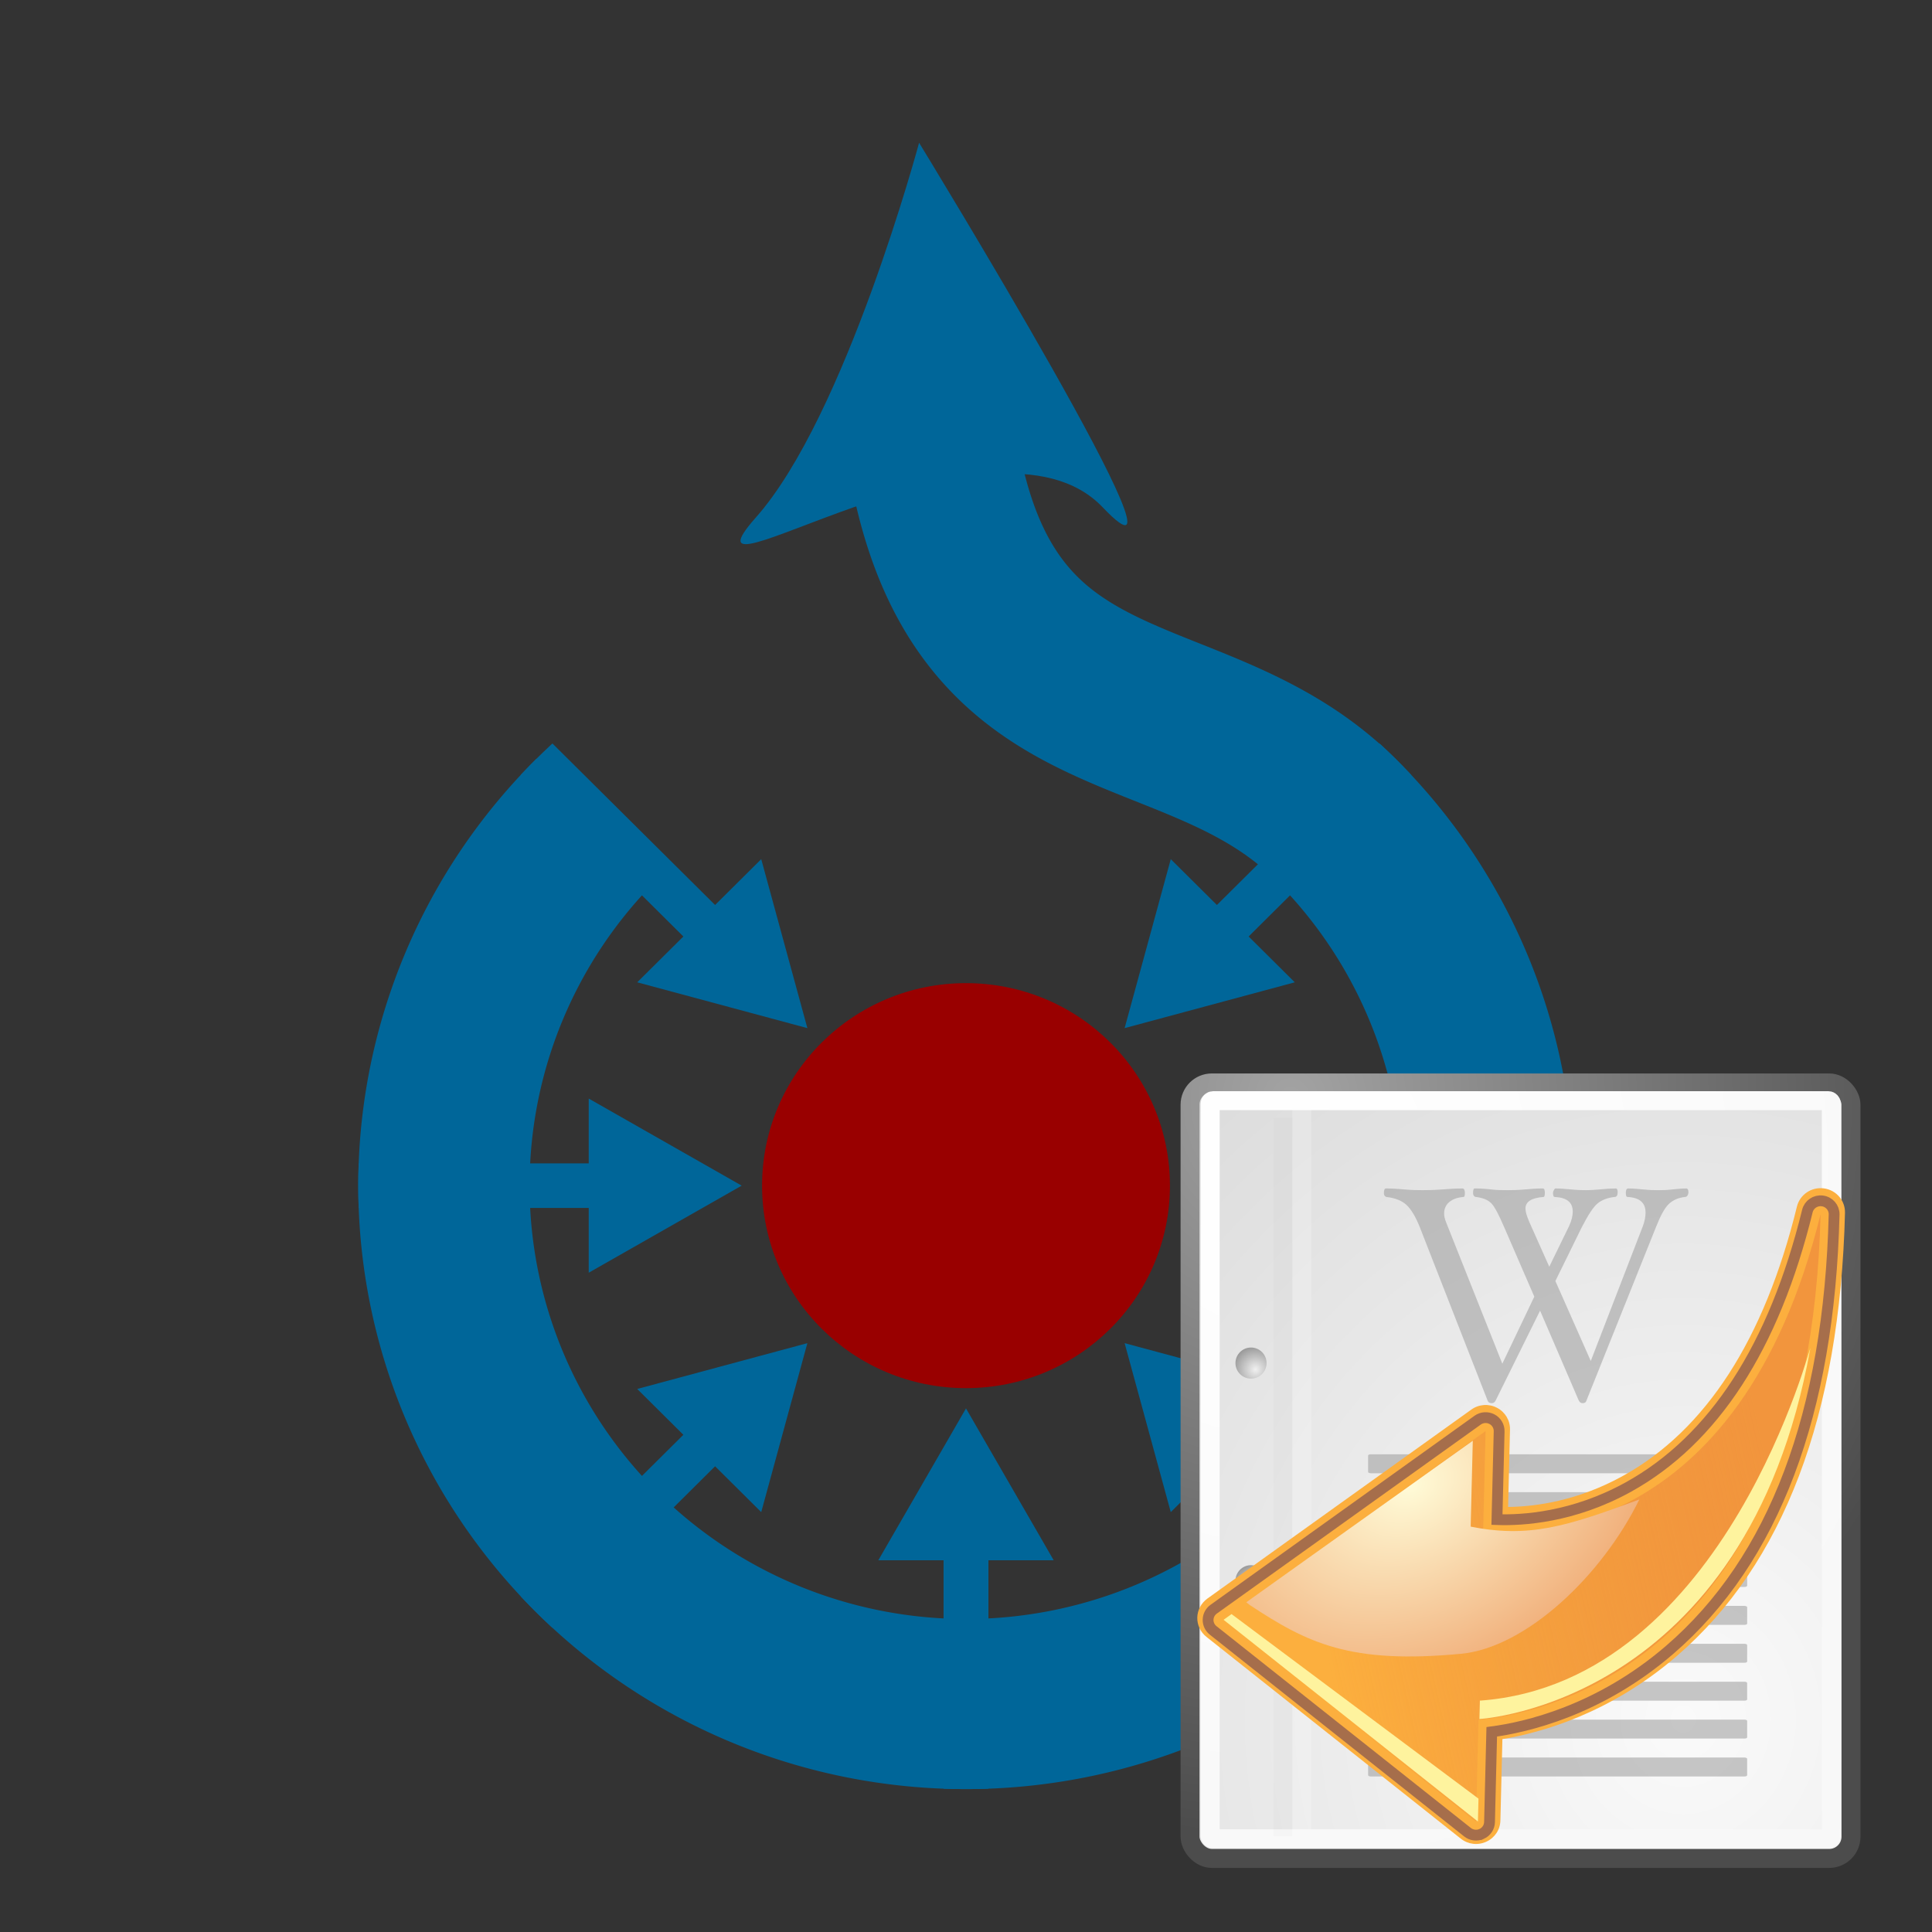
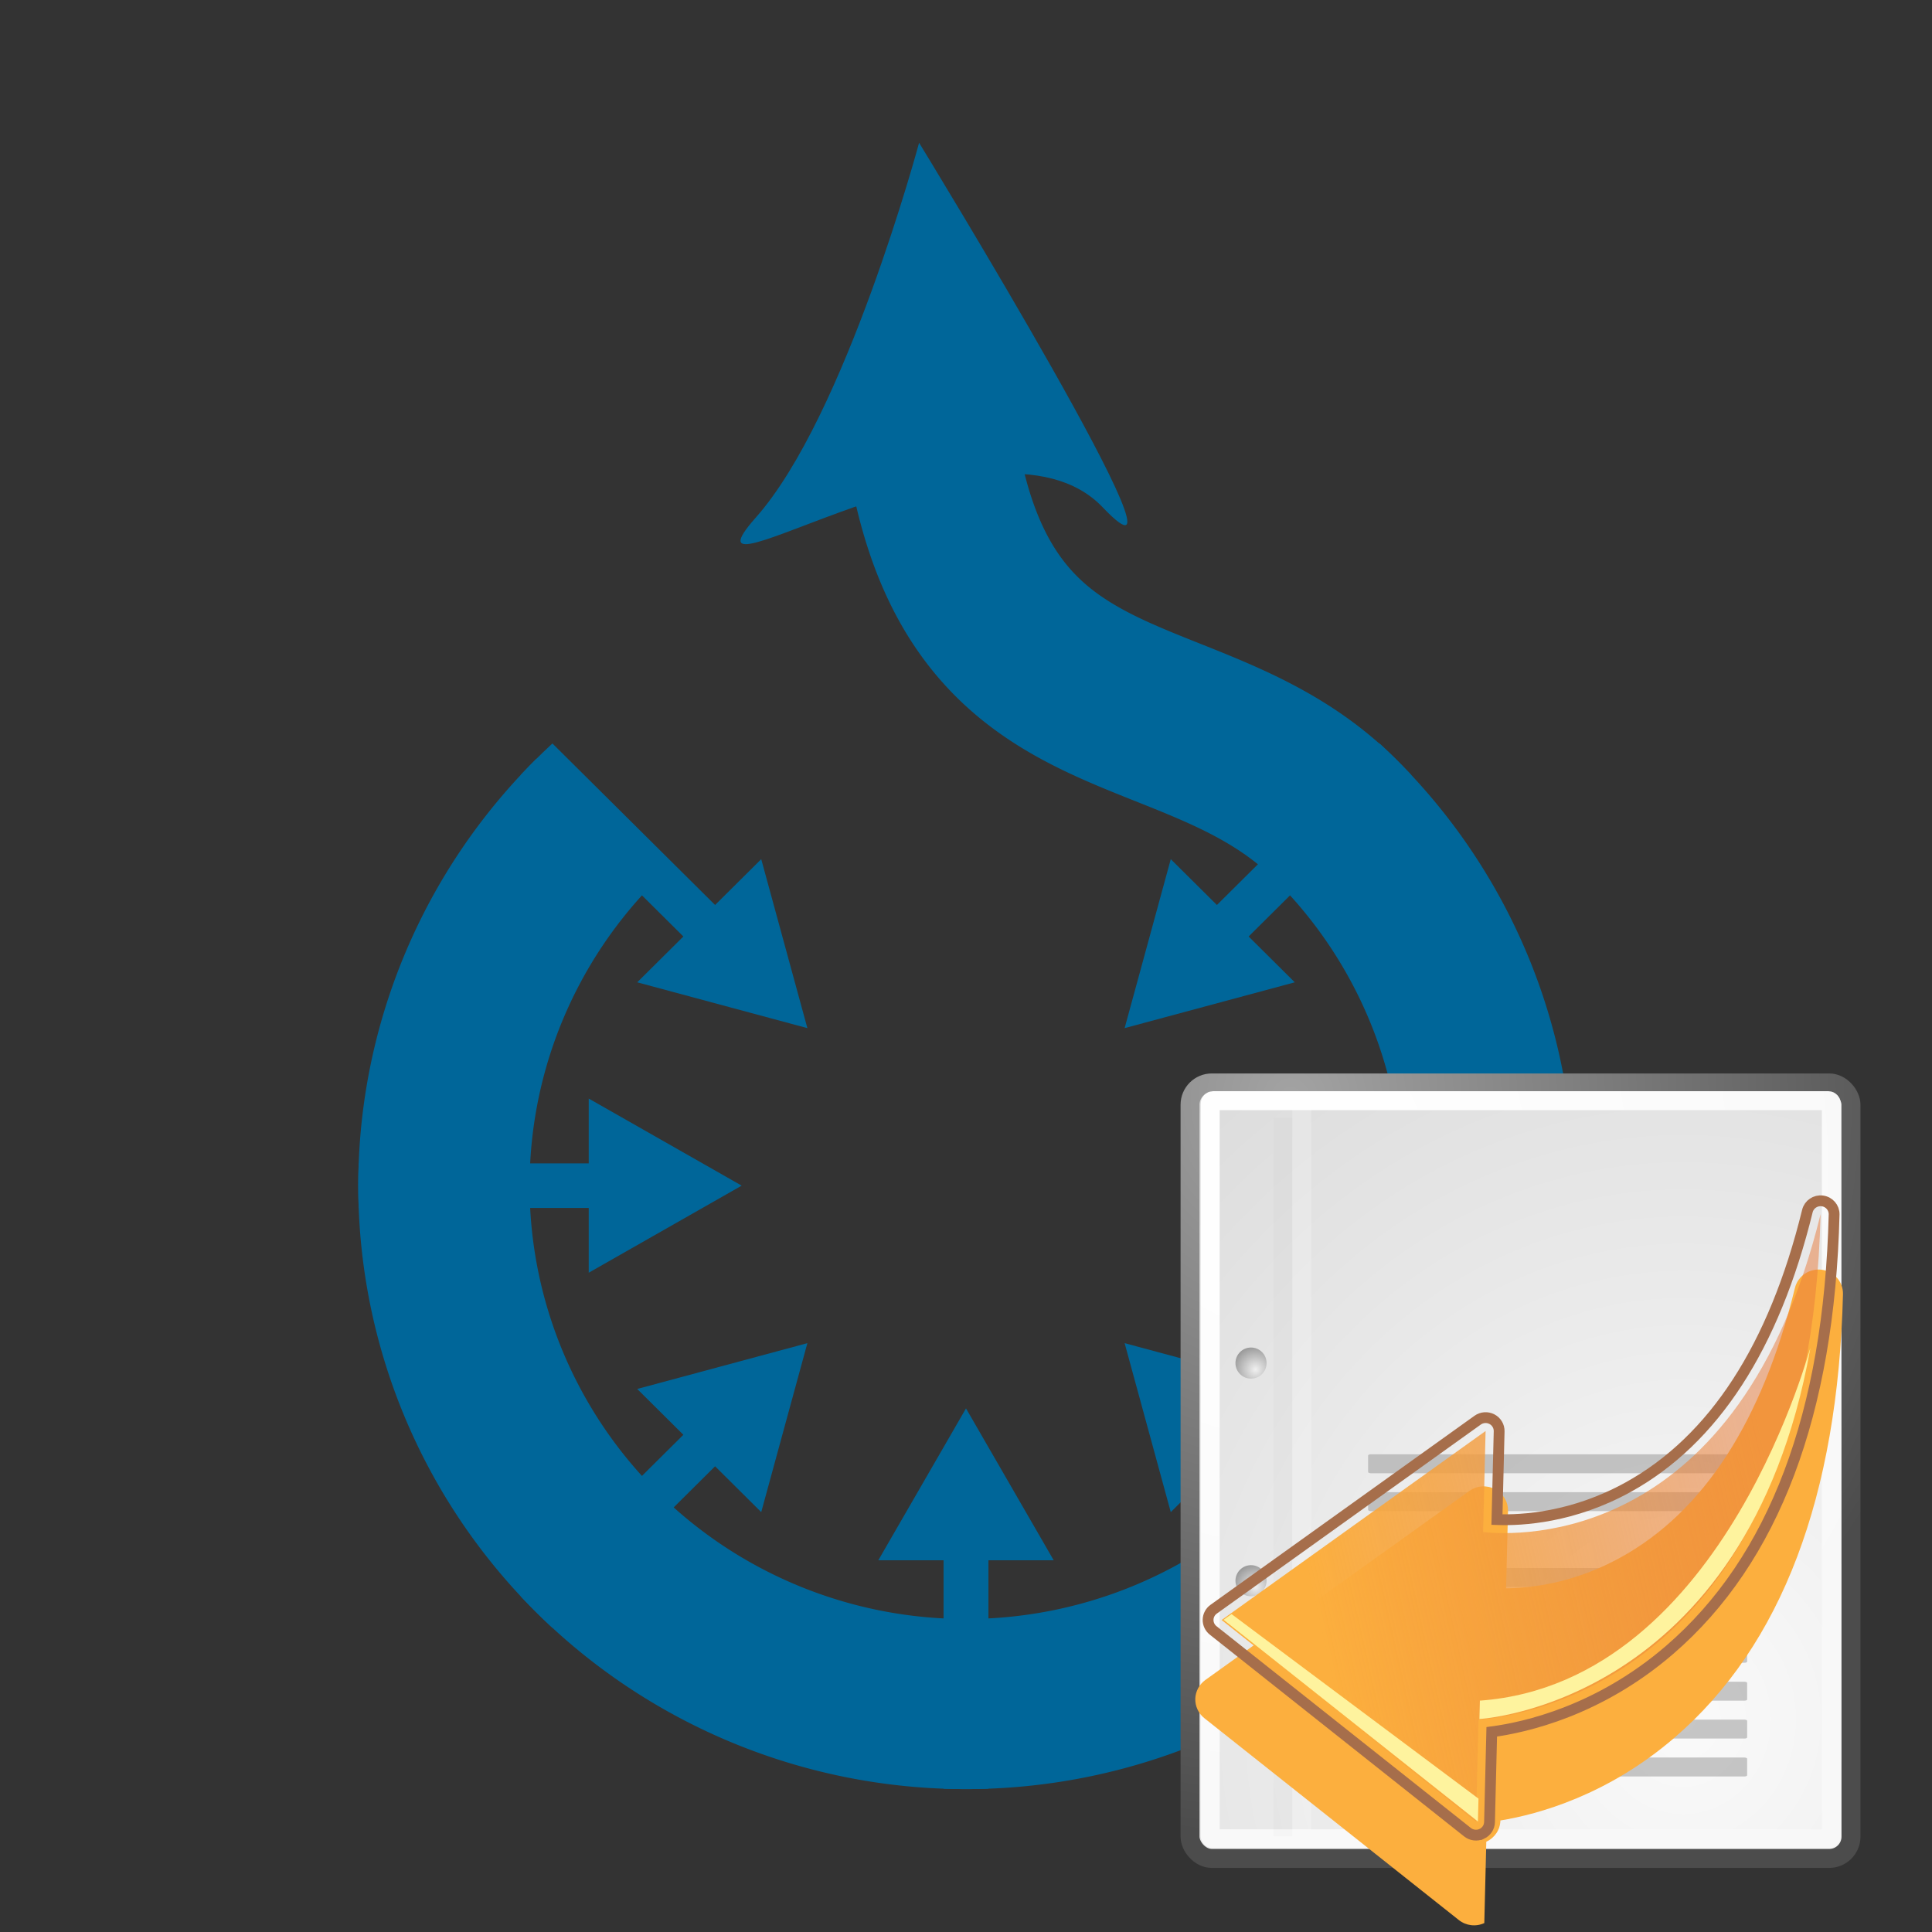
<svg xmlns="http://www.w3.org/2000/svg" xmlns:ns1="http://sodipodi.sourceforge.net/DTD/sodipodi-0.dtd" xmlns:ns2="http://www.inkscape.org/namespaces/inkscape" xmlns:xlink="http://www.w3.org/1999/xlink" version="1.0" width="270" height="270" id="svg2848" ns1:version="0.32" ns2:version="1.2.2 (732a01da63, 2022-12-09)" ns1:docname="Commons Importer Icon.svg">
  <rect width="100%" height="100%" fill="#333333" stroke="none" />
  <ns1:namedview ns2:window-height="1411" ns2:window-width="2560" ns2:pageshadow="2" ns2:pageopacity="0.0" guidetolerance="10.0" gridtolerance="10.0" objecttolerance="10.0" borderopacity="1.0" bordercolor="#666666" pagecolor="#ffffff" id="base" height="900px" width="900px" ns2:zoom="2.9101372" ns2:cx="34.534454" ns2:cy="136.93512" ns2:window-x="-9" ns2:window-y="-9" ns2:current-layer="svg2848" ns2:showpageshadow="2" ns2:pagecheckerboard="0" ns2:deskcolor="#d1d1d1" showgrid="false" ns2:window-maximized="1" />
  <defs id="defs2850">
    <filter style="color-interpolation-filters:sRGB" ns2:label="Drop Shadow" id="filter28863" x="-0.082" y="-0.028" width="1.145" height="1.073">
      <feFlood flood-opacity="0.749" flood-color="rgb(0,0,0)" result="flood" id="feFlood28853" />
      <feComposite in="flood" in2="SourceGraphic" operator="in" result="composite1" id="feComposite28855" />
      <feGaussianBlur in="composite1" stdDeviation="1" result="blur" id="feGaussianBlur28857" />
      <feOffset dx="-1" dy="2" result="offset" id="feOffset28859" />
      <feComposite in="SourceGraphic" in2="offset" operator="over" result="composite2" id="feComposite28861" />
    </filter>
    <linearGradient xlink:href="#b" id="n" x1="20.934" x2="30.208" y1="25.061" y2="30.743" gradientTransform="translate(-2)" gradientUnits="userSpaceOnUse" />
    <linearGradient id="b">
      <stop offset="0" stop-color="#fdef72" id="stop37" style="stop-color:#b3b3b3;stop-opacity:1;" />
      <stop offset="1" stop-color="#e2cb0b" id="stop39" style="stop-color:#999999;stop-opacity:1;" />
    </linearGradient>
    <linearGradient xlink:href="#g" id="o" x1="17.032" x2="29.494" y1="27.447" y2="37.846" gradientTransform="translate(-2)" gradientUnits="userSpaceOnUse" />
    <linearGradient id="g">
      <stop offset="0" stop-color="#d7c20f" id="stop12" style="stop-color:#808080;stop-opacity:1;" />
      <stop offset="1" stop-color="#b6970d" id="stop14" style="stop-color:#666666;stop-opacity:1;" />
    </linearGradient>
    <filter style="color-interpolation-filters:sRGB" ns2:label="Drop Shadow" id="filter28101" x="-0.116" y="-0.104" width="1.272" height="1.279">
      <feFlood flood-opacity="0.749" flood-color="rgb(0,0,0)" result="flood" id="feFlood28091" />
      <feComposite in="flood" in2="SourceGraphic" operator="in" result="composite1" id="feComposite28093" />
      <feGaussianBlur in="composite1" stdDeviation="1" result="blur" id="feGaussianBlur28095" />
      <feOffset dx="1" dy="2" result="offset" id="feOffset28097" />
      <feComposite in="SourceGraphic" in2="offset" operator="over" result="composite2" id="feComposite28099" />
    </filter>
    <linearGradient xlink:href="#f" id="p" x1="22.32" x2="18.986" y1="41.956" y2="37.029" gradientTransform="translate(-2)" gradientUnits="userSpaceOnUse" />
    <linearGradient id="f">
      <stop offset="0" stop-color="#fff" id="stop17" />
      <stop offset="1" stop-color="#fff" stop-opacity=".694" id="stop19" />
    </linearGradient>
    <linearGradient xlink:href="#h" id="q" x1="27.355" x2="23.489" y1="36.218" y2="34.728" gradientTransform="translate(-2)" gradientUnits="userSpaceOnUse" />
    <linearGradient id="h">
      <stop offset="0" stop-color="#c4a000" id="stop7" style="stop-color:#666666;stop-opacity:1;" />
      <stop offset="1" stop-color="#c4a000" stop-opacity="0" id="stop9" style="stop-color:#666666;stop-opacity:0;" />
    </linearGradient>
    <linearGradient xlink:href="#c-4" id="r-4" x1="27.652" x2="21.591" y1="23.146" y2="20.619" gradientTransform="matrix(0.977,0,0,1,-1.375,0)" gradientUnits="userSpaceOnUse" />
    <linearGradient id="c-4">
      <stop offset="0" stop-color="#ad7fa8" id="stop32-1" style="stop-color:#006699;stop-opacity:1;" />
      <stop offset="1" stop-color="#dac6d8" id="stop34-6" style="stop-color:#0088cc;stop-opacity:1;" />
    </linearGradient>
    <clipPath id="c">
      <circle r="298" id="circle4" cx="0" cy="0" />
    </clipPath>
    <clipPath id="clipPath847">
      <circle r="298" id="circle845" cx="0" cy="0" />
    </clipPath>
    <clipPath id="clipPath851">
      <circle r="298" id="circle849" cx="0" cy="0" />
    </clipPath>
    <clipPath id="clipPath855">
      <circle r="298" id="circle853" cx="0" cy="0" />
    </clipPath>
    <clipPath id="clipPath859">
      <circle r="298" id="circle857" cx="0" cy="0" />
    </clipPath>
    <clipPath id="clipPath863">
-       <circle r="298" id="circle861" cx="0" cy="0" />
-     </clipPath>
+       </clipPath>
    <clipPath id="clipPath867">
      <circle r="298" id="circle865" cx="0" cy="0" />
    </clipPath>
    <clipPath id="clipPath871">
      <circle r="298" id="circle869" cx="0" cy="0" />
    </clipPath>
    <clipPath id="clipPath875">
      <circle r="298" id="circle873" cx="0" cy="0" />
    </clipPath>
    <clipPath id="clipPath879">
      <circle r="298" id="circle877" cx="0" cy="0" />
    </clipPath>
    <clipPath id="clipPath883">
      <circle r="298" id="circle881" cx="0" cy="0" />
    </clipPath>
    <filter style="color-interpolation-filters:sRGB" ns2:label="Drop Shadow" id="filter7468" x="-0.044" y="-0.044" width="1.126" height="1.126">
      <feFlood flood-opacity="1" flood-color="rgb(0,0,0)" result="flood" id="feFlood7458" />
      <feComposite in="flood" in2="SourceGraphic" operator="in" result="composite1" id="feComposite7460" />
      <feGaussianBlur in="composite1" stdDeviation="2.5" result="blur" id="feGaussianBlur7462" />
      <feOffset dx="5" dy="5" result="offset" id="feOffset7464" />
      <feComposite in="SourceGraphic" in2="offset" operator="over" result="composite2" id="feComposite7466" />
    </filter>
    <filter style="color-interpolation-filters:sRGB" ns2:label="Drop Shadow" id="filter7468-9" x="-0.044" y="-0.044" width="1.126" height="1.126">
      <feFlood flood-opacity="1" flood-color="rgb(0,0,0)" result="flood" id="feFlood7458-5" />
      <feComposite in="flood" in2="SourceGraphic" operator="in" result="composite1" id="feComposite7460-9" />
      <feGaussianBlur in="composite1" stdDeviation="2.5" result="blur" id="feGaussianBlur7462-6" />
      <feOffset dx="5" dy="5" result="offset" id="feOffset7464-6" />
      <feComposite in="SourceGraphic" in2="offset" operator="over" result="composite2" id="feComposite7466-1" />
    </filter>
    <linearGradient id="linearGradient3683">
      <stop id="stop3685" offset="0" style="stop-color:#f6f6f5;stop-opacity:1;" />
      <stop id="stop3689" offset="1" style="stop-color:#d3d7cf;stop-opacity:1" />
    </linearGradient>
    <linearGradient id="linearGradient3671">
      <stop style="stop-color:#ffffff;stop-opacity:1;" offset="0" id="stop3673" />
      <stop id="stop3691" offset="0.475" style="stop-color:#ffffff;stop-opacity:1;" />
      <stop style="stop-color:#ffffff;stop-opacity:0;" offset="1" id="stop3675" />
    </linearGradient>
    <linearGradient id="linearGradient4928">
      <stop style="stop-color:#fce94f;stop-opacity:1;" offset="0" id="stop4930" />
      <stop style="stop-color:#fce94f;stop-opacity:0;" offset="1" id="stop4932" />
    </linearGradient>
    <linearGradient xlink:href="#linearGradient5370" id="linearGradient3281" gradientUnits="userSpaceOnUse" x1="14.46" y1="12.28" x2="34.53" y2="39.68" gradientTransform="matrix(0.859,-0.356,0.356,0.859,23.28,38.3)" />
    <linearGradient id="linearGradient5370">
      <stop style="stop-color:#c2c2d0;stop-opacity:1" offset="0" id="stop5360" />
      <stop id="stop5362" offset="0.25" style="stop-color:#f1f1ff;stop-opacity:1" />
      <stop id="stop5364" offset="0.5" style="stop-color:#dddde7;stop-opacity:1" />
      <stop style="stop-color:#a5a5bb;stop-opacity:1" offset="0.75" id="stop5366" />
      <stop style="stop-color:#c2c2d0;stop-opacity:1" offset="1" id="stop5368" />
    </linearGradient>
    <linearGradient y2="39.68" x2="34.53" y1="12.28" x1="14.46" gradientTransform="matrix(1.242,0,0,1.242,-4.714,-6.019)" gradientUnits="userSpaceOnUse" id="linearGradient4658" xlink:href="#linearGradient4735" />
    <linearGradient id="linearGradient4735">
      <stop id="stop4725" offset="0" style="stop-color:#c2c2d0;stop-opacity:1" />
      <stop style="stop-color:#f7f7f9;stop-opacity:1" offset="0.25" id="stop4727" />
      <stop style="stop-color:#dedee6;stop-opacity:1" offset="0.5" id="stop4729" />
      <stop id="stop4731" offset="0.75" style="stop-color:#a6a6ba;stop-opacity:1" />
      <stop id="stop4733" offset="1" style="stop-color:#c2c2d0;stop-opacity:1" />
    </linearGradient>
    <linearGradient id="XMLID_23_" gradientUnits="userSpaceOnUse" x1="18.418" y1="40.625" x2="18.418" y2="51.5" gradientTransform="translate(65.691,-109.476)">
      <stop offset="0" style="stop-color:#FEFEFF" id="stop3827" />
      <stop offset="1" style="stop-color:#B3B3B3" id="stop3829" />
    </linearGradient>
    <linearGradient id="XMLID_24_" gradientUnits="userSpaceOnUse" x1="19.007" y1="54.437" x2="17.909" y2="37.747" gradientTransform="translate(65.691,-109.476)">
      <stop offset="0.034" style="stop-color:#E8E8E8" id="stop3834" />
      <stop offset="0.826" style="stop-color:#FFFFFF" id="stop3836" />
    </linearGradient>
    <linearGradient id="XMLID_25_-8" gradientUnits="userSpaceOnUse" x1="35.75" y1="62.212" x2="30.25" y2="62.212">
      <stop offset="0" style="stop-color:#C7C7C7" id="stop25-5-8" />
      <stop offset="0.635" style="stop-color:#E8E8E8" id="stop27-1-2" />
      <stop offset="0.826" style="stop-color:#FFFFFF" id="stop29-1-4" />
    </linearGradient>
    <linearGradient id="XMLID_26_" gradientUnits="userSpaceOnUse" x1="39.376" y1="43.834" x2="43.515" y2="54.784" gradientTransform="translate(65.691,-109.476)">
      <stop offset="0" style="stop-color:#FEFEFF" id="stop3850" />
      <stop offset="1" style="stop-color:#B3B3B3" id="stop3852" />
    </linearGradient>
    <radialGradient id="XMLID_27_" cx="24.476" cy="46.23" r="38.529" gradientUnits="userSpaceOnUse" gradientTransform="translate(65.691,-109.476)">
      <stop offset="0" style="stop-color:#C7C7C7" id="stop3857" />
      <stop offset="0.674" style="stop-color:#E8E8E8" id="stop3859" />
      <stop offset="0.766" style="stop-color:#EAEAEA" id="stop3861" />
      <stop offset="0.799" style="stop-color:#F1F1F1" id="stop3863" />
      <stop offset="0.822" style="stop-color:#FCFCFC" id="stop3865" />
      <stop offset="0.826" style="stop-color:#FFFFFF" id="stop3867" />
    </radialGradient>
    <linearGradient id="XMLID_28_" gradientUnits="userSpaceOnUse" x1="98.114" y1="78.295" x2="81.368" y2="97.54" gradientTransform="translate(65.691,-109.476)">
      <stop offset="0.045" style="stop-color:#DB5A5A" id="stop3878" />
      <stop offset="0.169" style="stop-color:#940E0E" id="stop3880" />
      <stop offset="1" style="stop-color:#B01F1F" id="stop3882" />
    </linearGradient>
    <linearGradient id="XMLID_29_" gradientUnits="userSpaceOnUse" x1="83.943" y1="90.335" x2="93.109" y2="80.446" gradientTransform="translate(65.691,-109.476)">
      <stop offset="0" style="stop-color:#B01F1F" id="stop3887" />
      <stop offset="0.213" style="stop-color:#EA5454" id="stop3889" />
      <stop offset="0.328" style="stop-color:#E55151" id="stop3891" />
      <stop offset="0.458" style="stop-color:#D74A4A" id="stop3893" />
      <stop offset="0.598" style="stop-color:#C03D3D" id="stop3895" />
      <stop offset="0.743" style="stop-color:#A02B2B" id="stop3897" />
      <stop offset="0.891" style="stop-color:#771414" id="stop3899" />
      <stop offset="1" style="stop-color:#540000" id="stop3901" />
    </linearGradient>
    <linearGradient id="XMLID_30_" gradientUnits="userSpaceOnUse" x1="52.001" y1="51.547" x2="33.874" y2="43.547" gradientTransform="translate(65.691,-109.476)">
      <stop offset="0.006" style="stop-color:#575757" id="stop3906" />
      <stop offset="1" style="stop-color:#121212" id="stop3908" />
    </linearGradient>
    <linearGradient id="XMLID_31_" gradientUnits="userSpaceOnUse" x1="45.862" y1="43.495" x2="52.357" y2="48.569" gradientTransform="translate(65.691,-109.476)">
      <stop offset="0.006" style="stop-color:#666666" id="stop3913" />
      <stop offset="0.449" style="stop-color:#CCCCCC" id="stop3915" />
      <stop offset="1" style="stop-color:#666666" id="stop3917" />
    </linearGradient>
    <linearGradient id="XMLID_32_" gradientUnits="userSpaceOnUse" x1="40.893" y1="49.62" x2="47.388" y2="54.694" gradientTransform="translate(65.691,-109.476)">
      <stop offset="0.006" style="stop-color:#666666" id="stop3922" />
      <stop offset="0.449" style="stop-color:#CCCCCC" id="stop3924" />
      <stop offset="1" style="stop-color:#666666" id="stop3926" />
    </linearGradient>
    <linearGradient id="XMLID_33_" gradientUnits="userSpaceOnUse" x1="43.268" y1="46.557" x2="49.763" y2="51.632" gradientTransform="translate(65.691,-109.476)">
      <stop offset="0.006" style="stop-color:#666666" id="stop3931" />
      <stop offset="0.449" style="stop-color:#CCCCCC" id="stop3933" />
      <stop offset="1" style="stop-color:#666666" id="stop3935" />
    </linearGradient>
    <linearGradient id="XMLID_34_-3" gradientUnits="userSpaceOnUse" x1="64.586" y1="53.105" x2="73.504" y2="62.023">
      <stop offset="0" style="stop-color:#F36600" id="stop144-4-8" />
      <stop offset="0.18" style="stop-color:#E69C2E" id="stop146-7" />
      <stop offset="0.506" style="stop-color:#D66628" id="stop148-4" />
      <stop offset="1" style="stop-color:#F36600" id="stop150-2" />
    </linearGradient>
    <linearGradient id="XMLID_35_-7" gradientUnits="userSpaceOnUse" x1="71.991" y1="115.973" x2="80.866" y2="124.848" gradientTransform="matrix(0.903,-0.086,-0.086,0.903,-18.48,-14.163)">
      <stop offset="0" style="stop-color:#E0E0E0" id="stop159-5-7" />
      <stop offset="0.292" style="stop-color:#FFFFFF" id="stop161-7-9" />
      <stop offset="1" style="stop-color:#636363" id="stop163-3" />
    </linearGradient>
    <linearGradient id="XMLID_36_-1" gradientUnits="userSpaceOnUse" x1="9.053" y1="110.163" x2="17.506" y2="118.616">
      <stop offset="0" style="stop-color:#FFFFFF" id="stop168-9" />
      <stop offset="1" style="stop-color:#B1B1B1" id="stop170-8" />
    </linearGradient>
    <linearGradient id="XMLID_37_-6" gradientUnits="userSpaceOnUse" x1="41.261" y1="153.606" x2="41.991" y2="134.857" gradientTransform="matrix(0.92,-0.08,-0.08,0.92,-13.459,-13.458)">
      <stop offset="0" style="stop-color:#B9B9B9" id="stop175-5" />
      <stop offset="1" style="stop-color:#F0F0F0" id="stop177-0" />
    </linearGradient>
    <linearGradient id="XMLID_38_" gradientUnits="userSpaceOnUse" x1="47.877" y1="-8.15" x2="52.301" y2="-3.726" gradientTransform="matrix(1.206,0.19,0.19,1.206,101.523,-78.338)">
      <stop offset="0" style="stop-color:#F36600" id="stop3998" />
      <stop offset="0.27" style="stop-color:#AD5220" id="stop4000" />
      <stop offset="0.657" style="stop-color:#D66628" id="stop4002" />
      <stop offset="1" style="stop-color:#F36600" id="stop4004" />
    </linearGradient>
    <linearGradient id="XMLID_39_" gradientUnits="userSpaceOnUse" x1="1180.475" y1="-1103.454" x2="1184.898" y2="-1099.03" gradientTransform="matrix(0.654,0.536,0.536,0.654,-53.733,41.74)">
      <stop offset="0" style="stop-color:#F36600" id="stop4009" />
      <stop offset="0.27" style="stop-color:#AD5220" id="stop4011" />
      <stop offset="0.657" style="stop-color:#D66628" id="stop4013" />
      <stop offset="1" style="stop-color:#F36600" id="stop4015" />
    </linearGradient>
    <linearGradient id="XMLID_40_" gradientUnits="userSpaceOnUse" x1="-523.886" y1="23.862" x2="-527.368" y2="20.379" gradientTransform="matrix(-0.981,-0.002,-0.002,-0.981,-349.955,-50.795)">
      <stop offset="0.208" style="stop-color:#F36600" id="stop4020" />
      <stop offset="0.27" style="stop-color:#F77207" id="stop4022" />
      <stop offset="0.373" style="stop-color:#FC800E" id="stop4024" />
      <stop offset="0.503" style="stop-color:#FE8813" id="stop4026" />
      <stop offset="0.753" style="stop-color:#FF8A14" id="stop4028" />
      <stop offset="0.972" style="stop-color:#F36600" id="stop4030" />
    </linearGradient>
    <linearGradient id="XMLID_41_" gradientUnits="userSpaceOnUse" x1="-492.053" y1="-8.259" x2="-495.402" y2="-11.609" gradientTransform="matrix(-0.981,-0.002,-0.002,-0.981,-349.955,-50.795)">
      <stop offset="0.208" style="stop-color:#F36600" id="stop4035" />
      <stop offset="0.27" style="stop-color:#F77207" id="stop4037" />
      <stop offset="0.373" style="stop-color:#FC800E" id="stop4039" />
      <stop offset="0.503" style="stop-color:#FE8813" id="stop4041" />
      <stop offset="0.753" style="stop-color:#FF8A14" id="stop4043" />
      <stop offset="0.972" style="stop-color:#F36600" id="stop4045" />
    </linearGradient>
    <linearGradient id="XMLID_42_" gradientUnits="userSpaceOnUse" x1="69.661" y1="2.682" x2="73.695" y2="6.715" gradientTransform="matrix(1.076,0.097,0.097,1.076,78.333,-93.141)">
      <stop offset="0" style="stop-color:#F36600" id="stop4050" />
      <stop offset="0.477" style="stop-color:#FFCC33" id="stop4052" />
      <stop offset="0.786" style="stop-color:#F36600" id="stop4054" />
    </linearGradient>
    <linearGradient id="XMLID_43_" gradientUnits="userSpaceOnUse" x1="56.774" y1="57.064" x2="61.153" y2="61.442" gradientTransform="translate(65.691,-109.476)">
      <stop offset="0" style="stop-color:#F36600" id="stop4059" />
      <stop offset="0.477" style="stop-color:#FFCC33" id="stop4061" />
      <stop offset="0.786" style="stop-color:#F36600" id="stop4063" />
    </linearGradient>
    <linearGradient id="XMLID_44_" gradientUnits="userSpaceOnUse" x1="56.451" y1="67.164" x2="60.409" y2="71.123" gradientTransform="translate(65.691,-109.476)">
      <stop offset="0" style="stop-color:#CCCCCC" id="stop4068" />
      <stop offset="1" style="stop-color:#999999" id="stop4070" />
    </linearGradient>
    <linearGradient id="a-1" x1="771.08" x2="782.3" y1="-394.32" y2="-381.49" gradientTransform="matrix(0.4,0,0,-0.39,-186.33,-29.28)" gradientUnits="userSpaceOnUse">
      <stop offset="0" stop-color="#f90" id="stop11188" />
      <stop offset="1" stop-color="#fc6" id="stop11190" />
    </linearGradient>
    <linearGradient id="b-5" x1="650.94" x2="742.06" y1="-320.1" y2="-320.1" gradientTransform="matrix(0.4,0,0,-0.39,-185.53,-29.98)" gradientUnits="userSpaceOnUse">
      <stop offset="0" stop-color="#fff" id="stop11193" />
      <stop offset="1" stop-color="#9bcbff" stop-opacity=".68" id="stop11195" />
    </linearGradient>
    <filter style="color-interpolation-filters:sRGB" ns2:label="Drop Shadow" id="filter7468-7" x="-0.044" y="-0.044" width="1.126" height="1.126">
      <feFlood flood-opacity="1" flood-color="rgb(0,0,0)" result="flood" id="feFlood7458-1" />
      <feComposite in="flood" in2="SourceGraphic" operator="in" result="composite1" id="feComposite7460-6" />
      <feGaussianBlur in="composite1" stdDeviation="2.5" result="blur" id="feGaussianBlur7462-3" />
      <feOffset dx="5" dy="5" result="offset" id="feOffset7464-1" />
      <feComposite in="SourceGraphic" in2="offset" operator="over" result="composite2" id="feComposite7466-6" />
    </filter>
    <radialGradient ns2:collect="always" xlink:href="#linearGradient259-0" id="radialGradient4288" gradientUnits="userSpaceOnUse" gradientTransform="matrix(2.531,0,0,2.744,243.235,78.33)" cx="33.967" cy="35.737" fx="33.967" fy="35.737" r="86.708" />
    <linearGradient id="linearGradient259-0">
      <stop id="stop260-9" offset="0" style="stop-color:#fafafa;stop-opacity:1;" />
      <stop id="stop261-4" offset="1" style="stop-color:#bbbbbb;stop-opacity:1;" />
    </linearGradient>
    <radialGradient ns2:collect="always" xlink:href="#linearGradient269-8" id="radialGradient4290" gradientUnits="userSpaceOnUse" gradientTransform="matrix(2.552,0,0,2.722,252.072,80.034)" cx="8.824" cy="3.756" fx="8.824" fy="3.756" r="37.752" />
    <linearGradient id="linearGradient269-8">
      <stop id="stop270-2" offset="0" style="stop-color:#a3a3a3;stop-opacity:1;" />
      <stop id="stop271-4" offset="1" style="stop-color:#4c4c4c;stop-opacity:1;" />
    </linearGradient>
    <radialGradient ns2:collect="always" xlink:href="#linearGradient15662" id="radialGradient4292" gradientUnits="userSpaceOnUse" gradientTransform="matrix(2.552,0,0,2.722,252.072,80.034)" cx="8.144" cy="7.268" fx="8.144" fy="7.268" r="38.159" />
    <linearGradient id="linearGradient15662">
      <stop id="stop15664" offset="0" style="stop-color:#ffffff;stop-opacity:1;" />
      <stop id="stop15666" offset="1" style="stop-color:#f8f8f8;stop-opacity:1;" />
    </linearGradient>
    <radialGradient ns2:collect="always" xlink:href="#aigrd2" id="radialGradient4294" gradientUnits="userSpaceOnUse" gradientTransform="matrix(0.605,0,0,0.605,257.096,88.718)" cx="20.892" cy="114.568" fx="20.892" fy="114.568" r="5.256" />
    <radialGradient id="aigrd2" cx="20.892" cy="114.568" r="5.256" fx="20.892" fy="114.568" gradientUnits="userSpaceOnUse">
      <stop offset="0" style="stop-color:#F0F0F0" id="stop15566" />
      <stop offset="1" style="stop-color:#9a9a9a;stop-opacity:1;" id="stop15568" />
    </radialGradient>
    <radialGradient ns2:collect="always" xlink:href="#aigrd3" id="radialGradient4296" gradientUnits="userSpaceOnUse" gradientTransform="matrix(0.605,0,0,0.605,257.096,88.718)" cx="20.892" cy="64.568" fx="20.892" fy="64.568" r="5.257" />
    <radialGradient id="aigrd3" cx="20.892" cy="64.568" r="5.257" fx="20.892" fy="64.568" gradientUnits="userSpaceOnUse">
      <stop offset="0" style="stop-color:#F0F0F0" id="stop15573" />
      <stop offset="1" style="stop-color:#9a9a9a;stop-opacity:1;" id="stop15575" />
    </radialGradient>
    <linearGradient ns2:collect="always" xlink:href="#linearGradient4704" id="linearGradient4388" gradientUnits="userSpaceOnUse" gradientTransform="matrix(-1.562,-0.038,0.038,-1.541,1245.75,-3.071)" x1="746.998" y1="-167.427" x2="682.52" y2="-151.351" />
    <linearGradient x1="746.998" y1="-167.427" x2="682.52" y2="-151.351" id="linearGradient4704" gradientUnits="userSpaceOnUse" gradientTransform="matrix(-1,0,0,1,921.601,341.5)">
      <stop id="stop4700" style="stop-color:#fcaf3e;stop-opacity:1" offset="0" />
      <stop id="stop4702" style="stop-color:#fcaf3e;stop-opacity:1;" offset="1" />
    </linearGradient>
    <linearGradient ns2:collect="always" xlink:href="#linearGradient3275" id="linearGradient4390" gradientUnits="userSpaceOnUse" gradientTransform="matrix(0.366,0.009,0.009,-0.361,686.099,-806.578)" x1="-1597.035" y1="-2902.271" x2="-1416.764" y2="-2857.722" />
    <linearGradient x1="-1597.035" y1="-2902.271" x2="-1416.764" y2="-2857.722" id="linearGradient3275" gradientUnits="userSpaceOnUse" gradientTransform="matrix(0.234,0,0,0.234,550.768,853.66)">
      <stop id="stop119" style="stop-color:#fcaf3e;stop-opacity:1" offset="0" />
      <stop id="stop121" style="stop-color:#f2983d;stop-opacity:0.757" offset="0.497" />
      <stop id="stop123" style="stop-color:#e77c3c;stop-opacity:0.51" offset="1" />
    </linearGradient>
    <radialGradient ns2:collect="always" xlink:href="#radialGradient3277" id="radialGradient4392" gradientUnits="userSpaceOnUse" gradientTransform="matrix(0.704,-0.396,-0.301,-0.521,532.583,-677.594)" cx="-1035.34" cy="-969.145" r="76.859" />
    <radialGradient cx="-1035.34" cy="-969.145" r="76.859" id="radialGradient3277" gradientUnits="userSpaceOnUse" gradientTransform="matrix(0.447,-0.27,-0.202,-0.336,447.646,-605.273)">
      <stop id="stop126-9" style="stop-color:#fffbd7;stop-opacity:1" offset="0" />
      <stop id="stop128" style="stop-color:#e77c3c;stop-opacity:1" offset="1" />
    </radialGradient>
  </defs>
  <g id="g835" transform="matrix(0.285,0,0,0.283,135,165.695)">
-     <circle r="100" fill="#990000" id="circle9" cx="0" cy="0" />
    <g id="arrow" clip-path="url(#c)" style="fill:#006699">
      <path d="M -11,180 V 298 H 11 V 180" id="path11" />
      <path d="M -43,185 0,110 43,185" id="path13" />
    </g>
    <g id="arrows3" style="fill:#006699">
      <use xlink:href="#arrow" transform="rotate(45)" id="use16" />
      <use xlink:href="#arrow" transform="rotate(90)" id="use18" />
      <use xlink:href="#arrow" transform="rotate(135)" id="use20" />
    </g>
    <use xlink:href="#arrows3" transform="scale(-1,1)" id="use23" style="fill:#006699" />
    <path id="blue_path" stroke="#006699" stroke-width="84" fill="none" d="m -181.019,-181.019 a 256,256 0 1 0 362.039,0 C 110.309,-251.73 3.536,-215.668 -17.678,-371.231" />
    <path id="arrow_top" d="m -23,-515 c 0,0 -36,135 -80,185 -44,50 116,-62 170,-5 54,57 -90,-180 -90,-180 z" style="fill:#006699" />
  </g>
  <g id="g3967" style="display:inline" transform="matrix(1.048,0,0,1.048,54.831,54.748)">
    <g id="g4246" transform="matrix(0.959,0,0,0.959,-143.576,7.834)">
      <rect ry="3.028" y="87.94" x="260.637" height="107.835" width="91.904" id="rect15391" style="color:#000000;display:block;overflow:visible;visibility:visible;fill:url(#radialGradient4288);fill-opacity:1;fill-rule:nonzero;stroke:url(#radialGradient4290);stroke-width:2.635;stroke-linecap:round;stroke-linejoin:round;stroke-miterlimit:4;stroke-dashoffset:0;stroke-opacity:1;marker:none" />
      <rect rx="0.393" ry="0.393" y="90.41" x="263.436" height="102.633" width="86.372" id="rect15660" style="color:#000000;display:block;overflow:visible;visibility:visible;fill:none;stroke:url(#radialGradient4292);stroke-width:2.635;stroke-linecap:round;stroke-linejoin:round;stroke-miterlimit:4;stroke-dashoffset:0;stroke-opacity:1;marker:none" />
      <path id="path15570" d="m 271.277,157.161 c 0,1.194 -0.969,2.162 -2.163,2.162 -1.195,0 -2.163,-0.969 -2.163,-2.162 0,-1.195 0.969,-2.163 2.163,-2.163 1.194,0 2.163,0.969 2.163,2.163 z" style="fill:url(#radialGradient4294);fill-rule:nonzero;stroke:none;stroke-width:2.635" ns2:connector-curvature="0" />
      <path id="path15577" d="m 271.277,126.896 c 0,1.194 -0.969,2.163 -2.163,2.163 -1.195,0 -2.163,-0.969 -2.163,-2.163 0,-1.195 0.969,-2.163 2.163,-2.163 1.194,0 2.163,0.969 2.163,2.163 z" style="fill:url(#radialGradient4296);fill-rule:nonzero;stroke:none;stroke-width:2.635" ns2:connector-curvature="0" />
      <path ns1:nodetypes="cc" id="path15672" d="M 273.555,92.809 V 192.702" style="display:inline;fill:none;stroke:#000000;stroke-width:2.605;stroke-linecap:butt;stroke-linejoin:miter;stroke-miterlimit:4;stroke-opacity:0.018" ns2:connector-curvature="0" />
      <path ns1:nodetypes="cc" id="path15674" d="M 276.175,91.561 V 191.746" style="display:inline;fill:none;stroke:#ffffff;stroke-width:2.635;stroke-linecap:butt;stroke-linejoin:miter;stroke-miterlimit:4;stroke-opacity:0.205" ns2:connector-curvature="0" />
      <rect ry="0.172" rx="0.363" y="139.579" x="285.398" height="2.635" width="52.705" id="rect15686" style="color:#000000;display:block;overflow:visible;visibility:visible;fill:#9b9b9b;fill-opacity:0.55;fill-rule:nonzero;stroke:none;stroke-width:1;marker:none" />
      <rect style="color:#000000;display:block;overflow:visible;visibility:visible;fill:#9b9b9b;fill-opacity:0.55;fill-rule:nonzero;stroke:none;stroke-width:1;marker:none" id="rect15688" width="52.705" height="2.635" x="285.398" y="144.85" rx="0.363" ry="0.172" />
      <rect style="color:#000000;display:block;overflow:visible;visibility:visible;fill:#9b9b9b;fill-opacity:0.55;fill-rule:nonzero;stroke:none;stroke-width:1;marker:none" id="rect15692" width="52.705" height="2.635" x="285.398" y="155.391" rx="0.363" ry="0.172" />
      <rect style="color:#000000;display:block;overflow:visible;visibility:visible;fill:#9b9b9b;fill-opacity:0.55;fill-rule:nonzero;stroke:none;stroke-width:1;marker:none" id="rect15694" width="52.705" height="2.635" x="285.398" y="160.661" rx="0.363" ry="0.172" />
      <rect style="color:#000000;display:block;overflow:visible;visibility:visible;fill:#9b9b9b;fill-opacity:0.55;fill-rule:nonzero;stroke:none;stroke-width:1;marker:none" id="rect15696" width="52.705" height="2.635" x="285.398" y="165.932" rx="0.363" ry="0.172" />
      <rect style="color:#000000;display:block;overflow:visible;visibility:visible;fill:#9b9b9b;fill-opacity:0.55;fill-rule:nonzero;stroke:none;stroke-width:1;marker:none" id="rect15698" width="52.705" height="2.635" x="285.398" y="171.202" rx="0.363" ry="0.172" />
      <rect style="color:#000000;display:block;overflow:visible;visibility:visible;fill:#9b9b9b;fill-opacity:0.55;fill-rule:nonzero;stroke:none;stroke-width:1;marker:none" id="rect15700" width="52.705" height="2.635" x="285.398" y="176.472" rx="0.363" ry="0.172" />
      <rect style="color:#000000;display:block;overflow:visible;visibility:visible;fill:#9b9b9b;fill-opacity:0.55;fill-rule:nonzero;stroke:none;stroke-width:1.491;marker:none" id="rect15732" width="52.705" height="2.635" x="285.398" y="181.743" rx="0.363" ry="0.172" />
    </g>
    <g id="g4376" transform="matrix(0.929,0,0,0.929,47.111,-74.586)">
-       <path d="m 106.318,288.416 c 1.215,-0.556 1.991,-1.72 2.023,-3.047 l 0.287,-11.681 c 5.458,-0.897 15.414,-3.625 25.052,-11.939 15.294,-13.186 23.409,-34.588 24.123,-63.604 0.043,-1.769 -1.263,-3.275 -3.04,-3.51 -1.777,-0.23 -3.434,0.892 -3.856,2.611 -4.68,19.081 -13.084,32.091 -24.98,38.663 -6.41,3.543 -12.369,4.402 -16.48,4.458 l 0.273,-11.097 c 0.032,-1.319 -0.686,-2.524 -1.871,-3.142 -1.188,-0.615 -2.597,-0.514 -3.684,0.263 l -37.891,27.131 c -0.876,0.632 -1.415,1.643 -1.442,2.711 -0.026,1.065 0.462,2.104 1.307,2.775 l 36.512,28.964 c 1.048,0.834 2.452,1.002 3.667,0.445 z" id="path292-4" style="fill:url(#linearGradient4388);stroke-width:0.505" ns2:connector-curvature="0" />
+       <path d="m 106.318,288.416 c 1.215,-0.556 1.991,-1.72 2.023,-3.047 c 5.458,-0.897 15.414,-3.625 25.052,-11.939 15.294,-13.186 23.409,-34.588 24.123,-63.604 0.043,-1.769 -1.263,-3.275 -3.04,-3.51 -1.777,-0.23 -3.434,0.892 -3.856,2.611 -4.68,19.081 -13.084,32.091 -24.98,38.663 -6.41,3.543 -12.369,4.402 -16.48,4.458 l 0.273,-11.097 c 0.032,-1.319 -0.686,-2.524 -1.871,-3.142 -1.188,-0.615 -2.597,-0.514 -3.684,0.263 l -37.891,27.131 c -0.876,0.632 -1.415,1.643 -1.442,2.711 -0.026,1.065 0.462,2.104 1.307,2.775 l 36.512,28.964 c 1.048,0.834 2.452,1.002 3.667,0.445 z" id="path292-4" style="fill:url(#linearGradient4388);stroke-width:0.505" ns2:connector-curvature="0" />
      <path d="m 105.656,287.298 c 0.67,-0.309 1.107,-0.964 1.124,-1.693 l 0.319,-12.963 c 4.833,-0.638 15.388,-3.008 25.55,-11.774 14.954,-12.895 22.891,-33.916 23.594,-62.487 0.024,-0.979 -0.704,-1.82 -1.69,-1.946 -0.984,-0.131 -1.909,0.496 -2.145,1.449 -4.786,19.512 -13.444,32.853 -25.729,39.641 -7.884,4.357 -15.181,4.788 -18.831,4.656 l 0.312,-12.674 c 0.018,-0.73 -0.387,-1.407 -1.04,-1.745 -0.654,-0.341 -1.448,-0.282 -2.046,0.146 l -37.89,27.134 c -0.491,0.349 -0.786,0.907 -0.801,1.502 -0.015,0.598 0.256,1.17 0.726,1.543 l 36.51,28.964 c 0.576,0.458 1.366,0.553 2.036,0.247 z" id="path294" style="fill:none;stroke:#a66e4b;stroke-width:1.552;stroke-miterlimit:10" ns2:connector-curvature="0" />
      <path d="m 154.301,198.332 c -11.67,47.572 -43.299,46.191 -48.442,45.637 l 0.357,-14.507 -37.891,27.131 36.512,28.964 0.36,-14.642 c 5.963,-0.455 47.467,-5.998 49.104,-72.583 z" id="path296" style="fill:url(#linearGradient4390);stroke-width:0.505" ns2:connector-curvature="0" />
      <path d="m 68.604,256.562 36.51,28.96 0.081,-3.287 -35.448,-26.493 z" id="path298" style="fill:#fef39e;stroke-width:0.505" ns2:connector-curvature="0" />
-       <path ns2:connector-curvature="0" style="fill:url(#radialGradient4392);stroke-width:0.505" id="path302" d="m 102.707,261.439 c -15.964,1.519 -22.077,-1.546 -30.332,-6.99 -0.201,-0.158 -0.374,-0.295 -0.508,-0.404 3.343,-2.382 27.511,-19.619 32.51,-23.185 l -0.305,12.394 -0.195,-0.101 c 8.522,1.71 13.801,0.072 24.404,-3.861 -5.403,11.01 -16.306,21.267 -25.574,22.147 z" />
      <path d="m 152.815,217.667 c 0.371,-2.069 -11.84,47.83 -47.316,50.493 -0.091,0.005 -0.102,0.03 -0.1,-0.086 l -0.067,2.729 c -0.003,0.002 38.312,-2.065 47.482,-53.136 z" id="path304" style="fill:#fef39e;stroke-width:0.505" ns2:connector-curvature="0" />
    </g>
-     <path style="font-style:normal;font-variant:normal;font-weight:normal;font-stretch:normal;font-size:20.713px;line-height:100%;font-family:'Hoefler Text';-inkscape-font-specification:'Hoefler Text';text-align:center;writing-mode:lr-tb;text-anchor:middle;fill:#9b9b9b;fill-opacity:0.549;stroke:none" d="m 132.497,106.243 c -0.193,3e-5 -0.272,0.214 -0.272,0.59 0,0.147 0.007,0.249 0.091,0.363 0.084,0.114 0.176,0.182 0.272,0.181 1.121,0.134 2.005,0.474 2.632,1.044 0.627,0.57 1.248,1.603 1.815,3.04 l 9.029,23.095 c 0.084,0.215 0.279,0.318 0.544,0.318 0.217,-1e-5 0.379,-0.103 0.499,-0.318 l 5.944,-12.024 5.173,12.024 c 0.12,0.215 0.282,0.318 0.499,0.318 0.277,-1e-5 0.439,-0.103 0.499,-0.318 l 9.256,-23.095 c 0.603,-1.53 1.158,-2.587 1.724,-3.131 0.566,-0.543 1.285,-0.859 2.178,-0.953 0.108,3e-5 0.227,-0.047 0.318,-0.181 0.09,-0.134 0.136,-0.293 0.136,-0.454 -4e-5,-0.323 -0.103,-0.499 -0.272,-0.499 -0.578,0 -1.228,0.055 -1.951,0.136 -0.699,0.08 -1.285,0.091 -1.815,0.091 -0.506,0 -1.158,-0.01 -1.906,-0.091 -0.808,-0.081 -1.496,-0.136 -2.087,-0.136 -0.217,3e-5 -0.318,0.214 -0.318,0.59 -3e-5,0.376 0.082,0.545 0.227,0.544 1.616,0.08 2.405,0.772 2.405,2.087 -4e-5,0.55 -0.122,1.158 -0.363,1.815 l -6.942,17.968 -4.719,-10.663 3.494,-7.124 c 0.856,-1.664 1.56,-2.752 2.133,-3.222 0.572,-0.47 1.328,-0.755 2.269,-0.862 0.265,3e-5 0.408,-0.206 0.408,-0.635 -3e-5,-0.323 -0.083,-0.499 -0.227,-0.499 -0.615,3e-5 -1.353,0.042 -2.269,0.136 -0.723,0.067 -1.305,0.091 -1.679,0.091 -0.518,0 -1.143,-0.01 -1.951,-0.091 -0.844,-0.081 -1.6,-0.136 -2.178,-0.136 -0.073,3e-5 -0.109,0.061 -0.181,0.181 -0.072,0.121 -0.136,0.274 -0.136,0.408 -2e-5,0.376 0.083,0.545 0.227,0.544 1.616,0.08 2.405,0.716 2.405,1.951 -3e-5,0.523 -0.137,1.187 -0.499,1.951 l -2.632,5.399 -2.632,-5.899 c -0.374,-0.845 -0.545,-1.457 -0.544,-1.86 -2e-5,-0.899 0.789,-1.422 2.405,-1.543 0.121,3e-5 0.181,-0.168 0.181,-0.544 -3e-5,-0.376 -0.079,-0.59 -0.272,-0.59 -0.807,0 -1.618,0.055 -2.45,0.136 -0.808,0.08 -1.591,0.091 -2.314,0.091 -0.735,0 -1.436,-0.01 -2.087,-0.091 -0.675,-0.081 -1.416,-0.136 -2.223,-0.136 -0.169,3e-5 -0.227,0.214 -0.227,0.59 -2e-5,0.147 0.012,0.249 0.091,0.363 0.078,0.114 0.188,0.182 0.272,0.181 0.928,0.107 1.629,0.386 2.087,0.862 0.458,0.476 1.013,1.57 1.724,3.222 l 3.993,9.211 -4.265,8.939 -7.487,-18.83 c -0.194,-0.483 -0.272,-0.858 -0.272,-1.18 -1e-5,-0.631 0.216,-1.154 0.681,-1.543 0.464,-0.389 1.098,-0.613 1.906,-0.681 0.121,3e-5 0.181,-0.168 0.181,-0.544 -1e-5,-0.376 -0.124,-0.59 -0.318,-0.59 -0.807,0 -1.719,0.055 -2.768,0.136 -1.001,0.08 -1.851,0.091 -2.586,0.091 -0.723,0 -1.494,-0.01 -2.314,-0.091 -0.88,-0.081 -1.733,-0.136 -2.541,-0.136 z" id="text2810" ns2:connector-curvature="0" ns1:nodetypes="csccccccccccccscccccccccccccccsccccccccccccccccccccccccccccccccccccccc" />
  </g>
</svg>